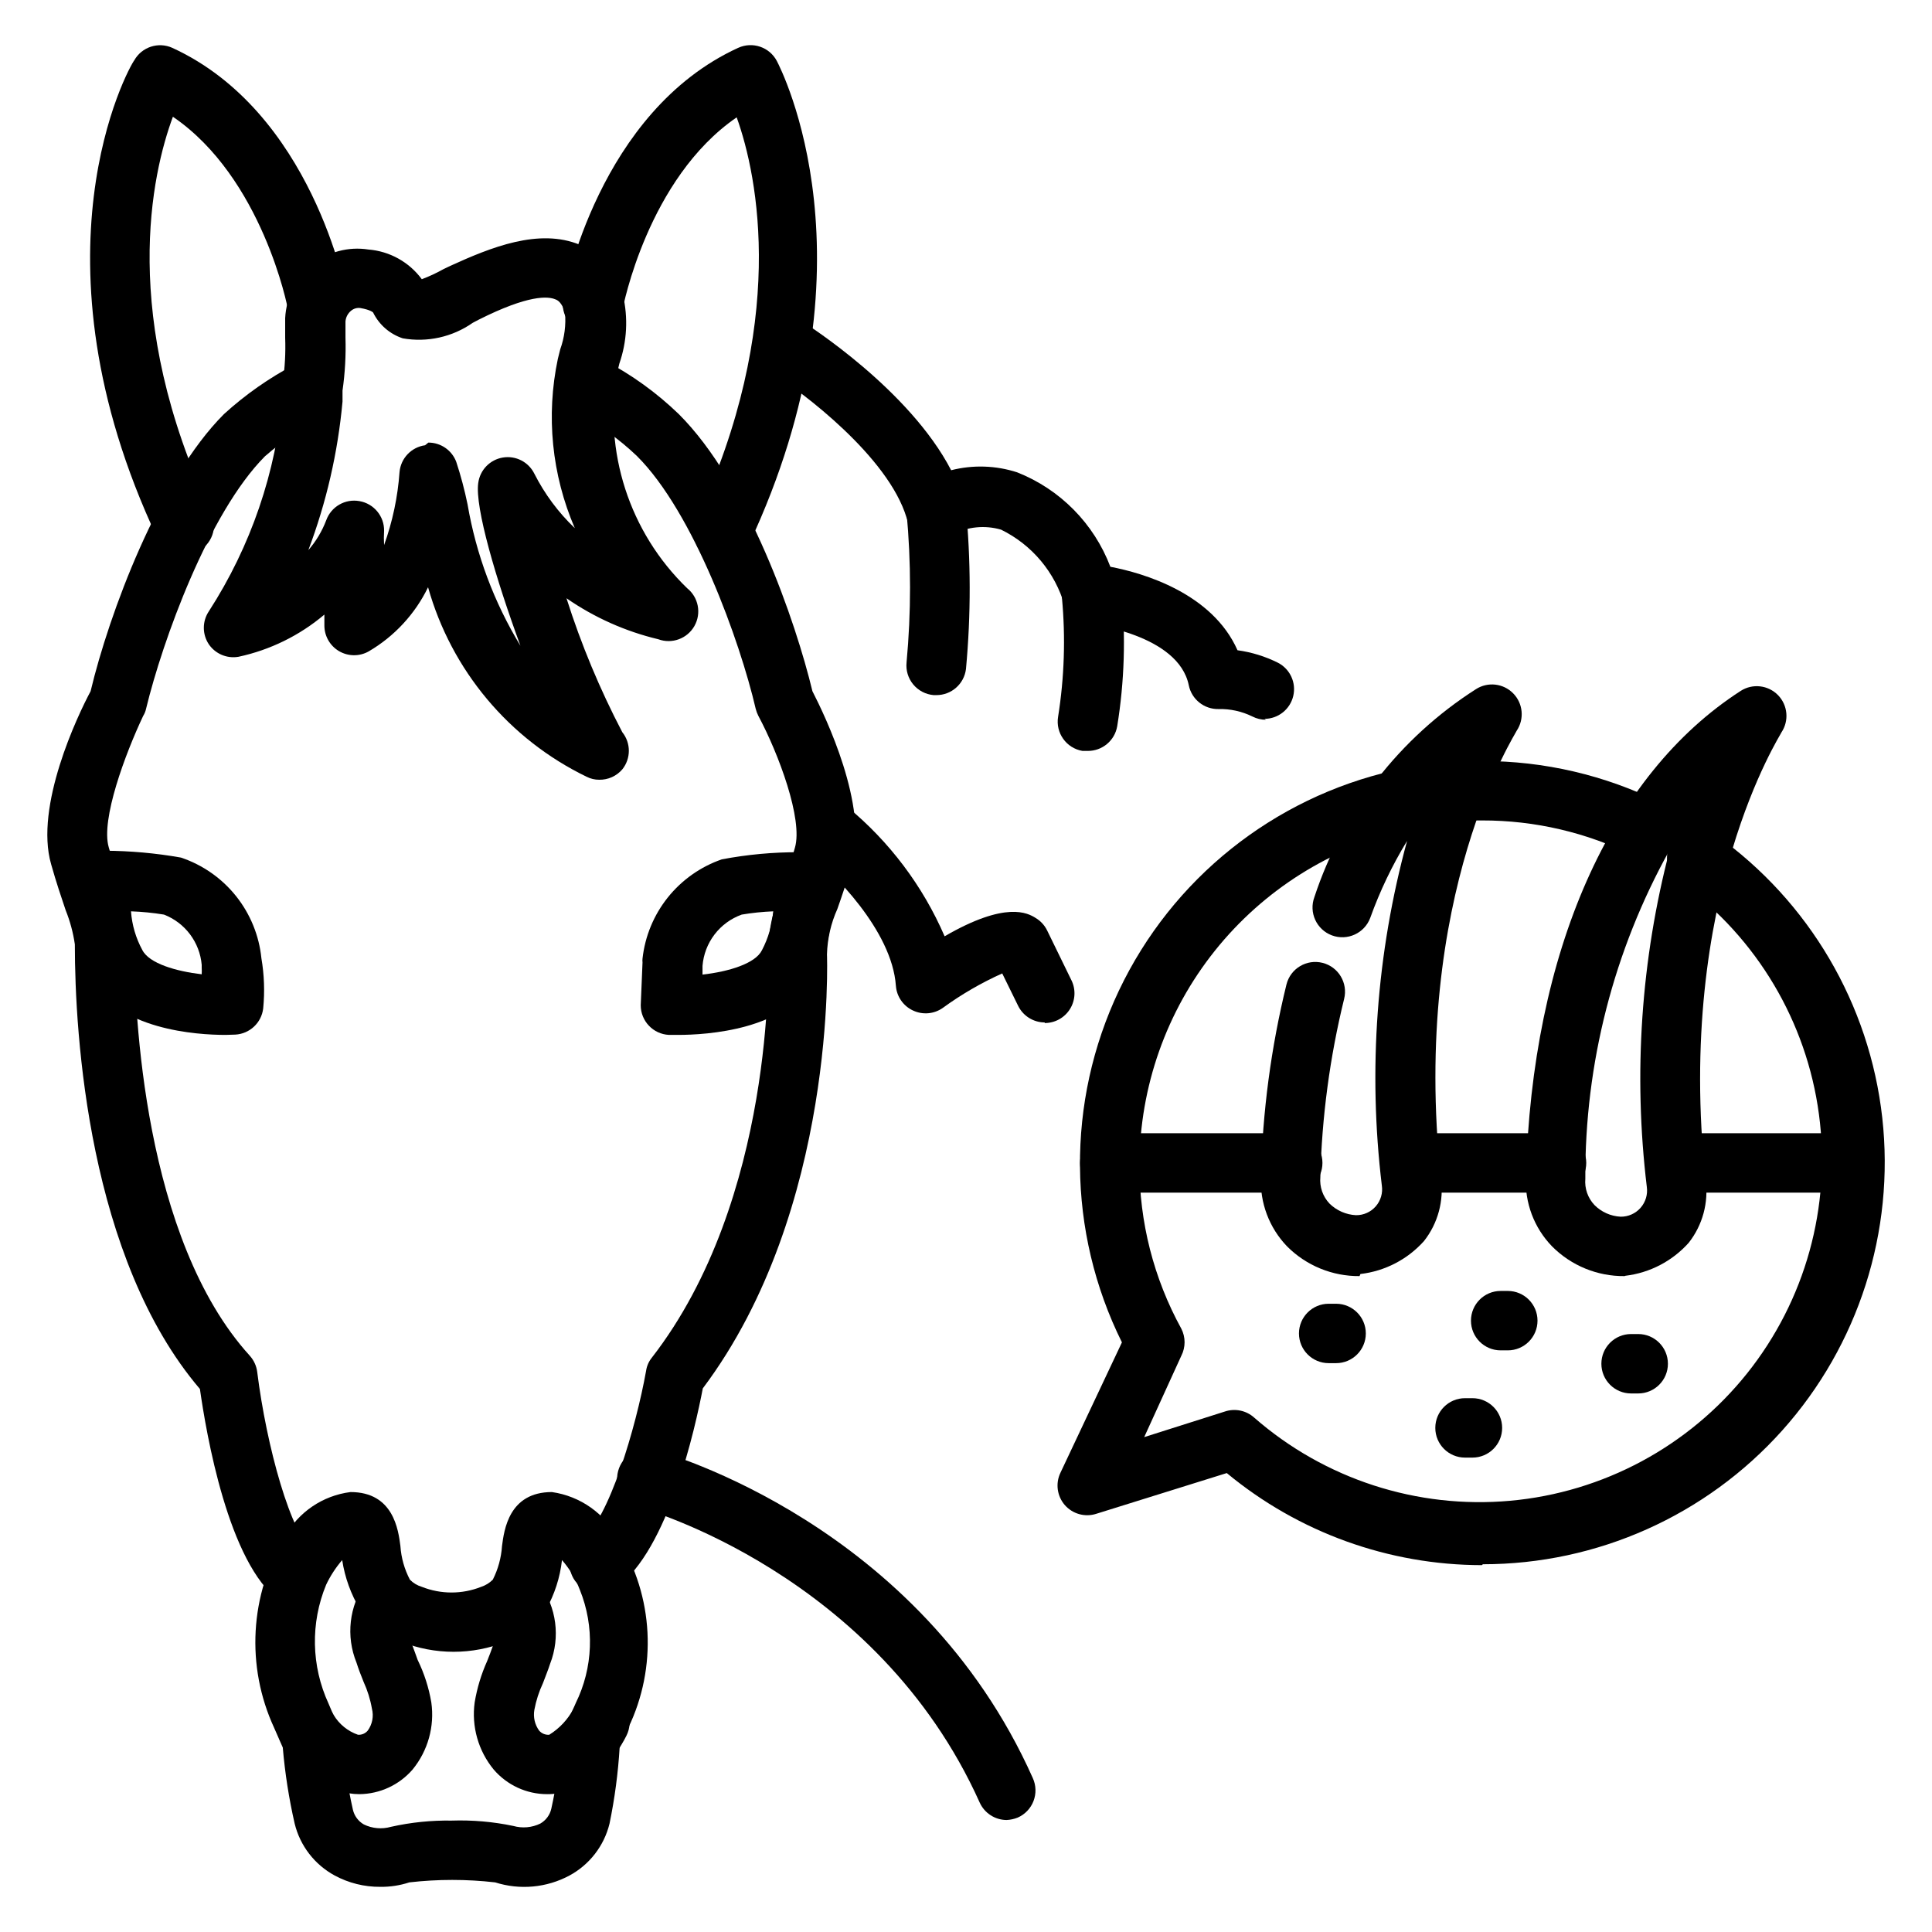
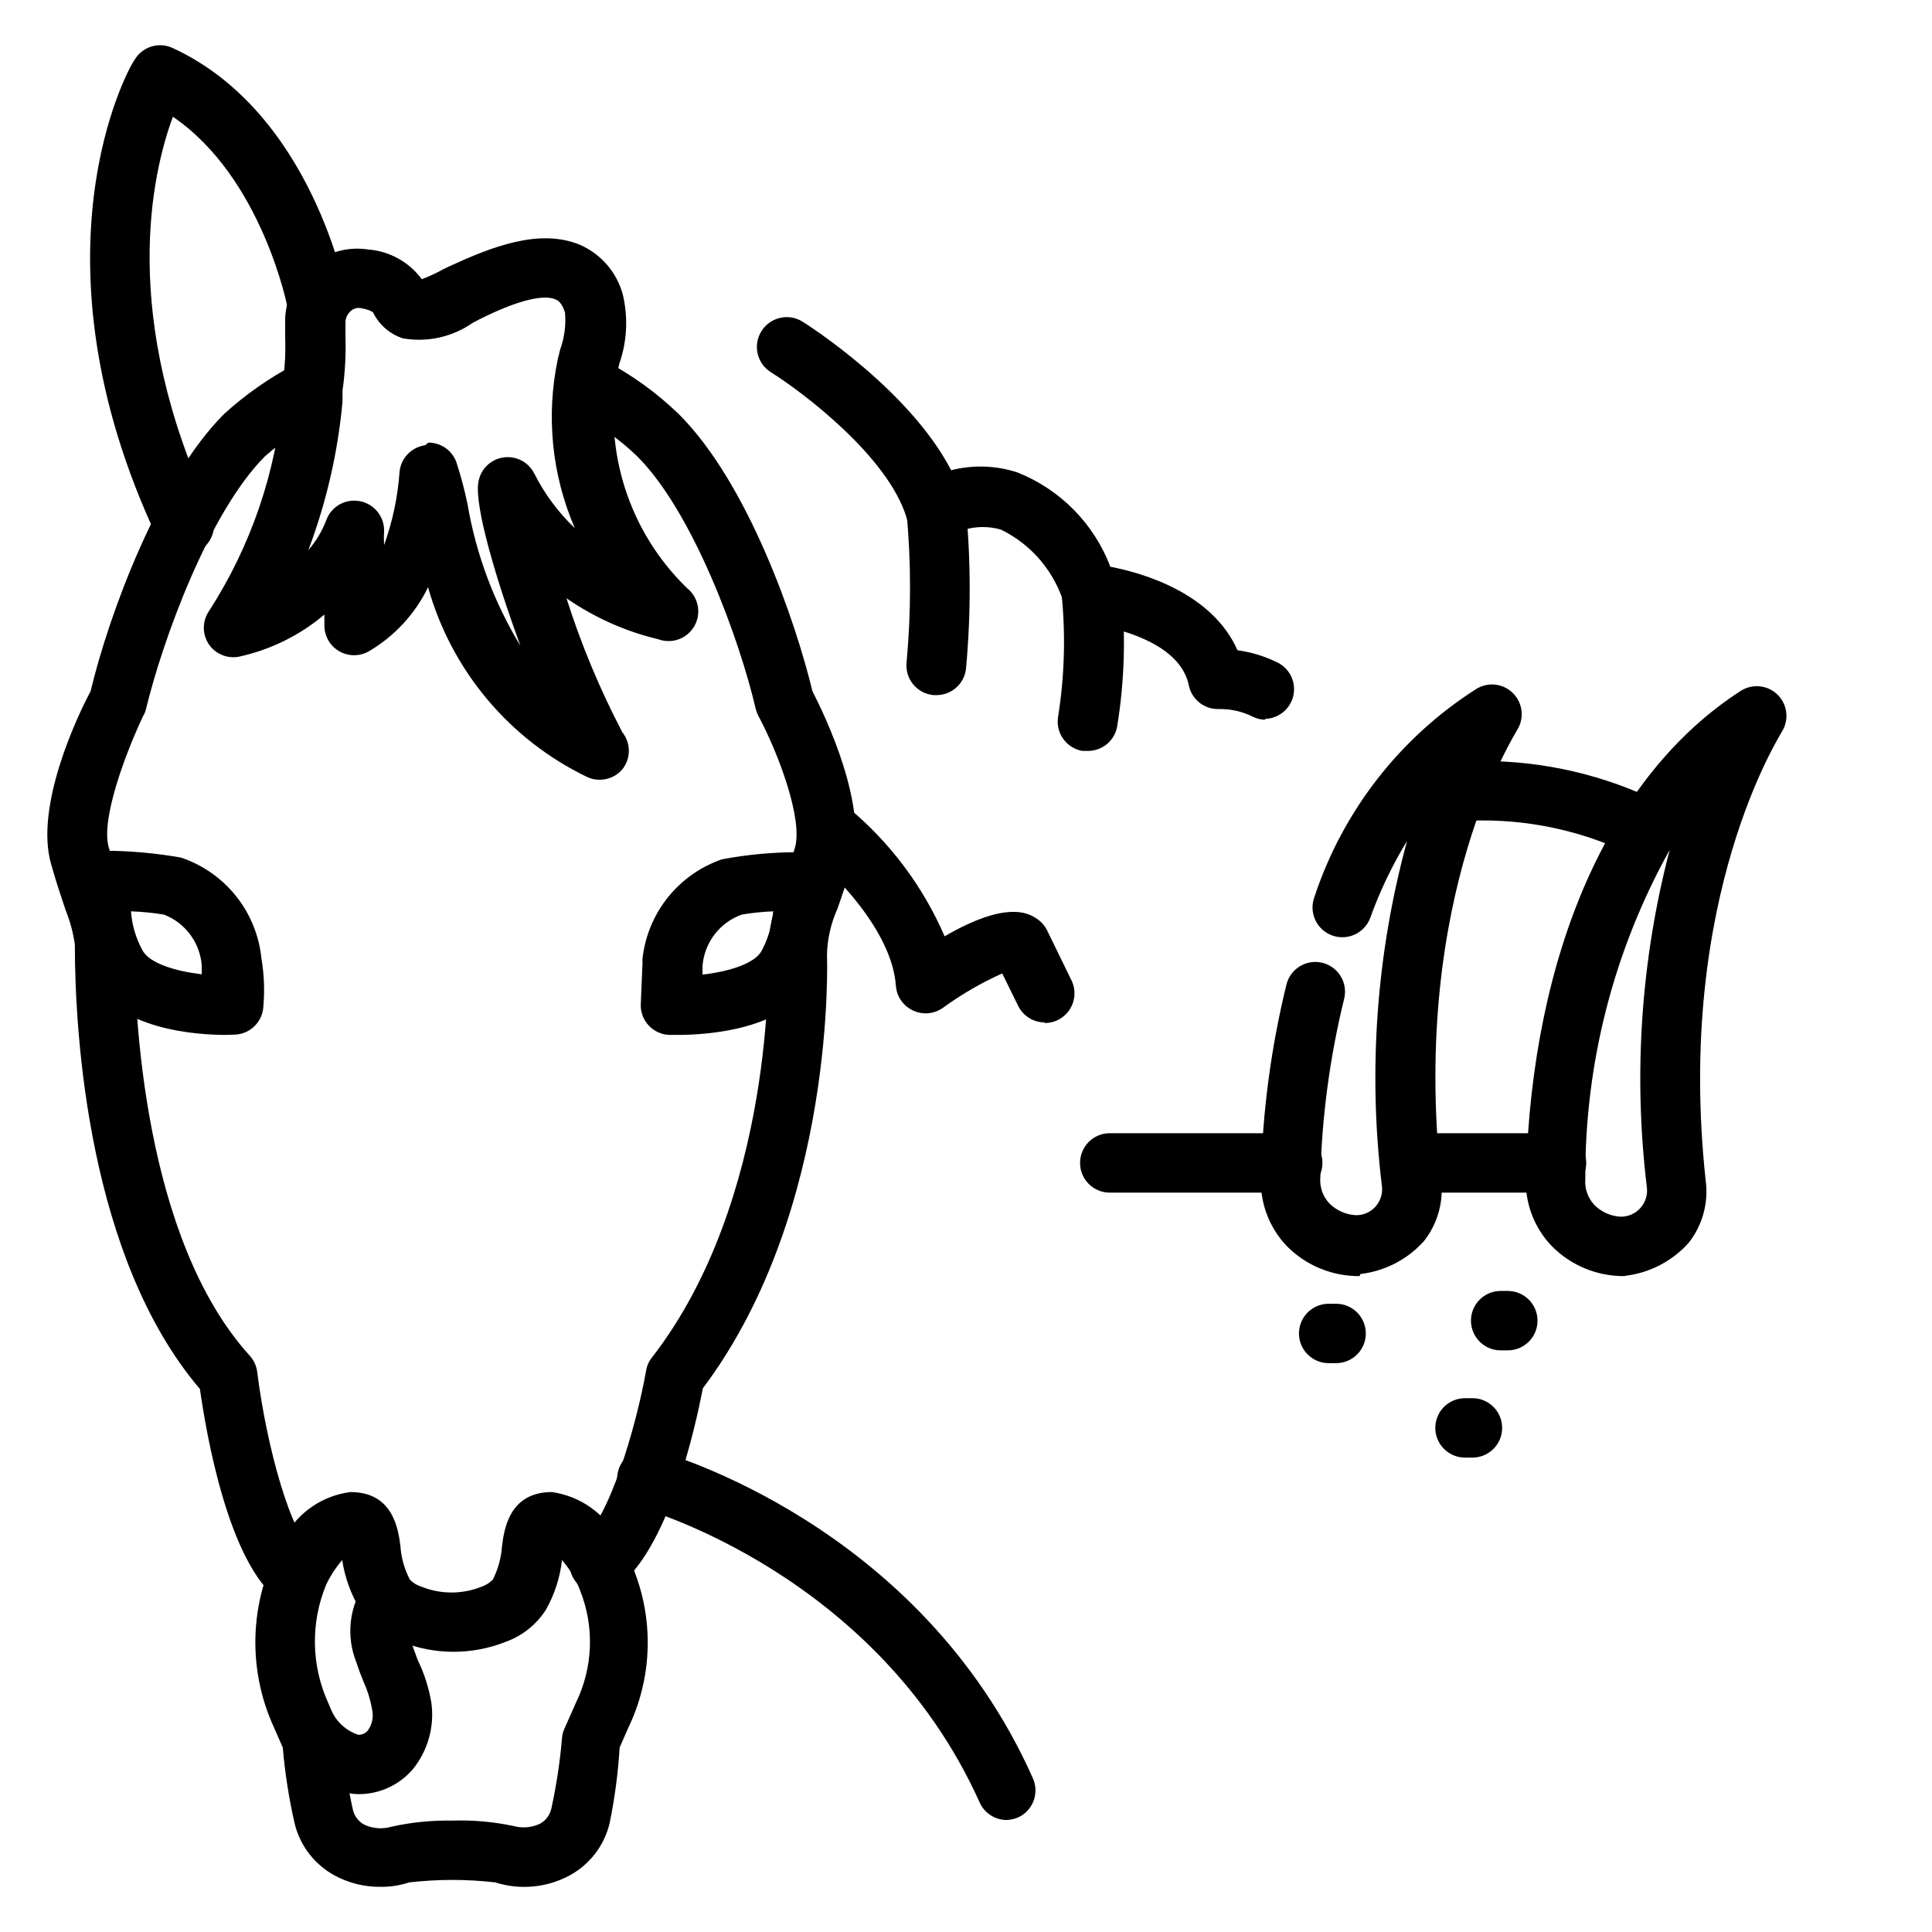
<svg xmlns="http://www.w3.org/2000/svg" fill="#000000" width="800px" height="800px" version="1.1" viewBox="144 144 512 512">
  <g>
    <path d="m222.8 569.8c-1.66-0.039-3.273-0.559-4.644-1.496-13.699-9.918-19.523-44.633-21.176-56.207-29.523-34.633-33.145-93.676-33.145-117.84-0.449-3.102-1.266-6.141-2.438-9.051-1.102-3.305-2.441-7.164-3.856-12.203-4.41-15.352 7.008-39.359 10.469-45.816 4.879-20.469 18.105-56.207 35.344-73.445 5.66-5.156 11.957-9.574 18.734-13.145 3.785-2.172 8.613-0.871 10.785 2.914 2.176 3.781 0.871 8.609-2.914 10.785-5.668 2.871-10.957 6.441-15.742 10.625-14.957 15.035-27.16 48.965-31.488 66.832v0.004c-0.145 0.695-0.41 1.363-0.785 1.965-4.727 10-11.258 27.473-9.133 34.797 1.34 4.801 2.598 8.344 3.621 11.414 1.477 3.945 2.531 8.035 3.148 12.199v2.047c0 17.711 2.441 78.09 30.621 109.11v0.004c1.086 1.203 1.773 2.715 1.969 4.328 2.441 19.523 8.895 43.297 15.113 47.863 2.769 2.004 3.93 5.566 2.871 8.812-1.062 3.25-4.098 5.445-7.516 5.434z" />
    <path d="m302.86 566.18c-2.547 0.031-4.953-1.168-6.457-3.227-1.227-1.699-1.727-3.816-1.387-5.887s1.492-3.918 3.199-5.133c7.086-5.039 14.328-29.676 17.004-44.633v-0.004c0.18-1.266 0.695-2.461 1.492-3.461 32.746-42.117 30.859-105.41 30.859-106.04v-0.004c-0.137-6.191 1.07-12.344 3.543-18.027 1.023-2.992 2.281-6.535 3.543-11.098 2.203-7.477-4.328-24.953-9.684-34.953-0.305-0.602-0.543-1.234-0.707-1.887-4.172-17.949-16.453-52.035-31.488-66.992-4.805-4.578-10.242-8.449-16.137-11.492-3.828-2.066-5.254-6.84-3.191-10.668 2.066-3.824 6.844-5.254 10.668-3.188 7.234 3.777 13.887 8.578 19.758 14.246 18.422 18.344 31.016 55.105 35.426 73.445 3.387 6.613 14.879 30.387 10.469 45.816-1.418 4.879-2.754 8.738-3.856 11.887-1.707 3.793-2.644 7.887-2.758 12.047 0 0 2.754 67.543-32.906 115.01-1.969 10.312-9.133 42.902-22.906 52.742v-0.004c-1.305 0.949-2.871 1.469-4.484 1.496z" />
    <path d="m323.72 418.26h-2.441c-4.191-0.211-7.484-3.672-7.477-7.871l0.473-11.336c-0.043-0.34-0.043-0.684 0-1.023 0.656-5.922 2.981-11.539 6.699-16.191 3.723-4.652 8.688-8.156 14.316-10.102 6.746-1.281 13.602-1.914 20.469-1.891 3.449 0.023 6.481 2.289 7.477 5.59 2.262 9.453 0.941 19.406-3.699 27.945-6.769 13.621-28.34 14.879-35.816 14.879zm6.453-18.262v2.281c6.926-0.789 14.012-2.914 15.742-6.453h0.004c1.684-3.203 2.699-6.711 2.992-10.312-2.797 0.109-5.586 0.398-8.344 0.863-2.863 1.027-5.367 2.856-7.211 5.273-1.844 2.418-2.949 5.316-3.184 8.348z" />
    <path d="m203.75 418.26c-7.398 0-28.891-1.258-36.055-15.273-4.695-8.516-6.07-18.473-3.859-27.945 1.043-3.441 4.281-5.742 7.875-5.59 6.781 0.027 13.551 0.633 20.23 1.812 5.746 1.922 10.816 5.465 14.602 10.199 3.781 4.734 6.121 10.457 6.731 16.488 0.75 4.391 0.91 8.867 0.473 13.301-0.453 3.805-3.578 6.727-7.398 6.93zm1.969-7.871m-27.004-24.875c0.258 3.582 1.277 7.074 2.992 10.23 1.812 3.621 9.055 5.668 15.742 6.453l0.004 0.004c0.031-0.605 0.031-1.207 0-1.812v-0.707c-0.258-2.93-1.332-5.731-3.098-8.082-1.77-2.352-4.16-4.16-6.902-5.223-2.891-0.473-5.809-0.762-8.738-0.863z" />
    <path d="m244.76 644.03c-4.203 0.031-8.344-1-12.043-2.992-5.332-2.879-9.195-7.887-10.629-13.773-1.52-6.637-2.57-13.371-3.148-20.152l-2.281-5.195v-0.004c-7.543-16.316-6.481-35.316 2.832-50.695 3.574-6.492 10.043-10.883 17.398-11.809 11.414 0 12.676 10.078 13.227 14.328h-0.004c0.211 3.109 1.07 6.141 2.519 8.895 0.875 0.891 1.957 1.539 3.148 1.891 5.059 2.008 10.691 2.008 15.746 0 1.156-0.383 2.207-1.031 3.07-1.891 1.402-2.769 2.231-5.793 2.441-8.895 0.551-4.25 1.812-14.328 13.227-14.328h-0.004c7.555 1.078 14.125 5.742 17.633 12.52 9.336 15.129 10.316 33.973 2.598 49.984l-2.281 5.195v0.004c-0.41 6.769-1.305 13.504-2.676 20.152-1.434 5.887-5.297 10.895-10.629 13.773-6.043 3.242-13.145 3.894-19.68 1.812-7.559-0.867-15.191-0.867-22.75 0-2.488 0.816-5.094 1.215-7.715 1.18zm18.973-17.555c5.469-0.18 10.938 0.297 16.293 1.418 2.387 0.676 4.938 0.453 7.164-0.629 1.48-0.848 2.539-2.273 2.914-3.938 1.352-6.152 2.297-12.383 2.832-18.656 0.051-0.871 0.266-1.727 0.633-2.519l2.992-6.769h-0.004c4.641-9.406 5.043-20.352 1.105-30.07-1.098-2.883-2.699-5.547-4.727-7.875-0.52 4.625-1.965 9.094-4.25 13.148-2.504 3.93-6.242 6.918-10.625 8.5-8.898 3.543-18.812 3.543-27.711 0-4.527-1.512-8.395-4.543-10.941-8.578-2.41-4.008-4.016-8.449-4.723-13.07-1.703 1.98-3.133 4.176-4.254 6.535-4.18 10.125-3.953 21.539 0.633 31.488l1.102 2.598 1.652 3.777c0.488 0.875 0.781 1.84 0.867 2.836 0.48 6.359 1.43 12.672 2.832 18.891 0.375 1.664 1.434 3.094 2.914 3.938 2.227 1.082 4.777 1.309 7.164 0.629 5.293-1.188 10.711-1.742 16.137-1.652z" />
    <path d="m302.78 350.64c-1.148 0.004-2.281-0.266-3.305-0.785-20.559-9.949-35.863-28.238-42.035-50.227-3.449 7.106-8.93 13.023-15.746 17.004-2.445 1.379-5.441 1.344-7.859-0.082-2.418-1.43-3.891-4.035-3.871-6.844v-2.836c-6.551 5.539-14.363 9.375-22.75 11.18-3.043 0.539-6.125-0.754-7.871-3.305-1.766-2.648-1.766-6.094 0-8.738 11.129-17.211 17.863-36.891 19.602-57.309v-3.387c0.562-3.91 0.773-7.859 0.629-11.809v-5.195c0.281-5.562 2.914-10.742 7.242-14.246 4.164-3.336 9.535-4.762 14.801-3.938 5.641 0.445 10.812 3.32 14.168 7.871 1.98-0.746 3.902-1.641 5.75-2.676l1.812-0.867c10.703-4.879 23.453-10.074 34.32-5.586 5.641 2.449 9.848 7.352 11.414 13.301 1.414 6.031 1.086 12.336-0.945 18.188l-0.551 2.281c-3.742 20.965 3.195 42.418 18.5 57.23 3.019 2.406 3.848 6.656 1.949 10.023s-5.961 4.856-9.586 3.516c-8.715-2.078-16.961-5.762-24.324-10.863 3.887 12.242 8.84 24.121 14.797 35.504 2.305 2.875 2.305 6.965 0 9.84-1.531 1.789-3.781 2.801-6.141 2.754zm-45.262-89.348c3.293-0.012 6.246 2.031 7.398 5.117 1.211 3.691 2.211 7.449 2.992 11.258 2.269 13.262 7.023 25.973 14.012 37.469-6.453-17.555-12.121-36.762-11.18-43.141v0.004c0.449-3.445 3.106-6.188 6.535-6.75 3.426-0.562 6.82 1.188 8.344 4.309 2.727 5.375 6.348 10.246 10.707 14.406-6.102-14.133-7.672-29.809-4.488-44.871l0.629-2.519c1.125-3.121 1.555-6.453 1.262-9.762-0.867-2.754-2.047-3.305-2.519-3.465-1.969-0.867-7.164-1.258-20.309 5.352l-1.652 0.867v0.004c-5.383 3.758-12.035 5.231-18.5 4.094-3.445-1.125-6.285-3.598-7.875-6.852 0 0-0.629-0.707-3.387-1.18h0.004c-0.879-0.117-1.762 0.141-2.441 0.707-0.863 0.703-1.402 1.727-1.496 2.836v4.25c0.145 4.711-0.117 9.426-0.785 14.09v2.914c-1.23 13.469-4.273 26.707-9.055 39.359 2.023-2.324 3.625-4.988 4.723-7.871 1.289-3.637 5.023-5.801 8.816-5.117 3.82 0.66 6.594 4 6.535 7.871-0.078 1.262-0.078 2.523 0 3.781 2.246-6.238 3.621-12.754 4.094-19.367 0.332-3.648 3.141-6.586 6.769-7.086z" />
-     <path d="m289 619.47c-5.453 0-10.629-2.391-14.172-6.531-4.086-4.969-5.91-11.418-5.035-17.793 0.629-3.773 1.738-7.449 3.305-10.941 0.551-1.418 1.102-2.754 1.574-4.172 0.867-2.062 0.867-4.391 0-6.453-2.695-3.414-2.113-8.367 1.301-11.062 3.41-2.695 8.363-2.113 11.059 1.301 4.461 6.098 5.5 14.055 2.754 21.098-0.551 1.73-1.258 3.387-1.891 5.117l0.004-0.004c-1.059 2.258-1.828 4.637-2.285 7.086-0.344 1.934 0.113 3.922 1.262 5.512 0.668 0.77 1.66 1.176 2.676 1.102 2.731-1.691 4.961-4.082 6.453-6.926 1.996-3.832 6.699-5.344 10.551-3.387 3.859 1.965 5.406 6.68 3.461 10.547-3.227 6.496-8.629 11.648-15.27 14.566-1.848 0.641-3.793 0.961-5.746 0.941z" />
    <path d="m239.25 619.47c-1.902 0-3.789-0.316-5.586-0.941-6.535-2.227-11.992-6.836-15.273-12.91-1.957-3.852-0.445-8.559 3.387-10.551 1.855-0.965 4.019-1.148 6.016-0.512 1.992 0.633 3.652 2.035 4.609 3.898 1.461 2.465 3.75 4.332 6.457 5.273 0.992 0.074 1.961-0.336 2.598-1.102 1.219-1.68 1.625-3.816 1.102-5.824-0.426-2.449-1.168-4.828-2.203-7.086-0.707-1.73-1.34-3.387-1.891-5.117-2.828-6.981-1.941-14.918 2.363-21.098 2.695-3.414 7.644-3.992 11.059-1.297 3.414 2.695 3.992 7.644 1.297 11.059-0.887 2.086-0.887 4.445 0 6.535 0.473 1.34 1.023 2.676 1.496 4.094 1.738 3.559 2.957 7.352 3.621 11.254 0.906 6.363-0.891 12.816-4.957 17.793-3.543 4.098-8.676 6.477-14.094 6.531z" />
-     <path d="m335.61 292.78c-1.164 0-2.316-0.242-3.387-0.707-3.758-1.844-5.418-6.305-3.777-10.156 24.324-52.035 16.453-91.078 10.785-106.82-23.617 16.215-30.148 50.461-30.23 50.852v0.004c-0.781 4.348-4.941 7.238-9.289 6.453-4.344-0.781-7.234-4.941-6.453-9.289 0.395-2.047 9.445-49.516 46.367-66.441v0.004c3.789-1.738 8.277-0.219 10.234 3.461 1.102 2.125 27.629 53.531-7.398 128.16h-0.004c-1.262 2.66-3.906 4.391-6.848 4.488z" />
    <path d="m192.73 291.05c-3.043-0.023-5.805-1.801-7.082-4.566-35.109-74.707-7.637-124.46-6.062-126.5 2-3.539 6.367-4.973 10.074-3.305 36.918 16.926 46.051 64.395 46.367 66.441v-0.004c0.785 4.348-2.106 8.508-6.453 9.289-4.348 0.785-8.508-2.106-9.289-6.453 0-0.395-6.769-34.875-30.465-51.012-5.59 15.113-14.25 52.898 10.156 104.86h-0.004c1.848 3.934 0.156 8.621-3.777 10.469-1.078 0.523-2.266 0.793-3.465 0.789z" />
    <path d="m410.78 626.32c-3.09-0.008-5.894-1.824-7.16-4.644-27.238-60.617-89.27-78.012-90.215-78.172-4.219-1.129-6.719-5.465-5.59-9.68 1.133-4.219 5.465-6.723 9.684-5.59 2.914 0.789 70.219 19.68 100.21 86.984 0.871 1.918 0.938 4.109 0.184 6.074-0.754 1.969-2.266 3.551-4.199 4.394-0.93 0.371-1.914 0.586-2.914 0.633z" />
    <path d="m479.51 334.74c-1.262 0.008-2.504-0.289-3.621-0.863-2.793-1.371-5.871-2.047-8.977-1.969-3.801 0.074-7.113-2.574-7.871-6.297-2.754-13.539-26.137-16.215-26.371-16.297-2.898-0.27-5.41-2.117-6.535-4.801-2.504-8.805-8.625-16.129-16.844-20.152-4.281-1.238-8.875-0.789-12.832 1.258-2.109 1.512-4.824 1.887-7.262 1.004-2.438-0.879-4.285-2.902-4.941-5.41-4.879-16.215-27.629-33.379-35.977-38.574h0.004c-3.699-2.324-4.809-7.207-2.481-10.902 2.324-3.695 7.207-4.805 10.902-2.481 1.258 0.789 28.262 17.949 39.359 39.359 5.762-1.469 11.82-1.277 17.477 0.551 11.395 4.496 20.367 13.586 24.719 25.035 8.738 1.652 27 7.008 33.691 22.121 3.727 0.508 7.344 1.625 10.707 3.305 3.227 1.652 4.906 5.301 4.066 8.828-0.84 3.531-3.984 6.027-7.609 6.051z" />
    <path d="m420.86 414.96c-3.027-0.012-5.781-1.754-7.086-4.488l-4.172-8.5v-0.004c-5.551 2.492-10.824 5.551-15.742 9.133-2.309 1.633-5.312 1.902-7.875 0.707-2.59-1.188-4.34-3.688-4.562-6.531-1.023-14.801-16.926-30.309-22.906-35.031h-0.004c-1.648-1.324-2.703-3.254-2.934-5.356-0.227-2.106 0.391-4.211 1.715-5.863 2.762-3.434 7.781-3.981 11.219-1.219 11.207 9.23 20.059 20.992 25.82 34.32 16.297-9.445 22.043-6.141 24.09-4.879h-0.004c1.324 0.777 2.391 1.93 3.07 3.305l6.453 13.227h0.004c1.195 2.441 1.047 5.328-0.395 7.637-1.441 2.305-3.973 3.703-6.691 3.699z" />
    <path d="m392.12 328.21h-0.707c-2.106-0.18-4.051-1.199-5.398-2.828-1.348-1.629-1.984-3.731-1.766-5.832 1.227-13.223 1.227-26.531 0-39.754-0.242-2.09 0.363-4.191 1.68-5.832 1.316-1.641 3.234-2.688 5.328-2.906 4.297-0.461 8.164 2.633 8.656 6.926 1.395 14.398 1.418 28.895 0.082 43.297-0.48 3.977-3.871 6.957-7.875 6.93z" />
    <path d="m432.2 343h-1.34c-4.277-0.723-7.164-4.769-6.453-9.051 1.656-10.414 2-20.992 1.023-31.488-0.523-4.348 2.578-8.297 6.926-8.816 4.348-0.523 8.297 2.578 8.816 6.926 1.191 11.965 0.824 24.031-1.102 35.898-0.656 3.816-3.996 6.59-7.871 6.531z" />
    <path d="m574.52 482.18c-7.199 0.074-14.129-2.766-19.207-7.875-4.766-4.91-7.277-11.582-6.926-18.418 1.574-59.59 22.355-106.51 56.914-128.79 3.141-2.019 7.269-1.555 9.883 1.113 2.613 2.672 2.988 6.809 0.902 9.906 0 0.395-28.184 43.375-20.074 118.63v-0.004c0.824 5.918-0.793 11.914-4.488 16.613-4.34 4.856-10.301 7.961-16.766 8.738zm11.965-112.96h0.004c-14.828 26.641-22.527 56.656-22.359 87.145-0.234 2.578 0.656 5.133 2.441 7.004 1.848 1.848 4.316 2.941 6.926 3.07 2.016 0.02 3.938-0.84 5.266-2.352 1.332-1.508 1.938-3.523 1.664-5.519-3.613-29.898-1.559-60.211 6.062-89.348z" />
    <path d="m504.3 482.18c-7.203 0.066-14.125-2.773-19.211-7.875-4.742-4.926-7.246-11.586-6.926-18.418 0.402-17.199 2.672-34.305 6.769-51.012 1.066-4.219 5.348-6.773 9.566-5.707 4.215 1.066 6.769 5.348 5.707 9.566-3.797 15.469-5.91 31.305-6.301 47.23-0.234 2.578 0.656 5.133 2.441 7.008 1.883 1.844 4.375 2.934 7.008 3.066 2.008 0.023 3.926-0.836 5.242-2.352 1.32-1.516 1.906-3.531 1.605-5.519-3.688-30.586-1.414-61.594 6.691-91.316-3.938 6.449-7.207 13.281-9.762 20.391-1.523 4.086-6.066 6.164-10.156 4.644-4.086-1.523-6.164-6.07-4.644-10.156 7.504-22.75 22.629-42.215 42.824-55.102 3.129-2 7.231-1.543 9.84 1.102 2.633 2.66 3.031 6.809 0.945 9.918 0 0.395-28.184 43.375-20.074 118.63 0.828 5.914-0.793 11.914-4.484 16.609-4.359 4.871-10.355 7.981-16.848 8.738z" />
    <path d="m534.21 530.28h-1.965c-4.348 0-7.875-3.523-7.875-7.871s3.527-7.875 7.875-7.875h1.969-0.004c4.348 0 7.875 3.527 7.875 7.875s-3.527 7.871-7.875 7.871z" />
    <path d="m498.08 505.25h-1.969 0.004c-4.348 0-7.875-3.523-7.875-7.871s3.527-7.871 7.875-7.871h1.969-0.004c4.348 0 7.875 3.523 7.875 7.871s-3.527 7.871-7.875 7.871z" />
-     <path d="m578.14 513.28h-1.891 0.004c-4.348 0-7.871-3.523-7.871-7.871s3.523-7.875 7.871-7.875h1.891-0.004c4.348 0 7.875 3.527 7.875 7.875s-3.527 7.871-7.875 7.871z" />
    <path d="m543.74 501.86h-2.047c-4.348 0-7.871-3.523-7.871-7.871 0-4.348 3.523-7.875 7.871-7.875h1.891c4.348 0 7.871 3.527 7.871 7.875 0 4.348-3.523 7.871-7.871 7.871z" />
    <path d="m486.59 460.06h-48.492c-4.348 0-7.871-3.523-7.871-7.871s3.523-7.875 7.871-7.875h48.492c4.348 0 7.871 3.527 7.871 7.875s-3.523 7.871-7.871 7.871z" />
-     <path d="m635.37 460.06h-47.23c-4.348 0-7.871-3.523-7.871-7.871s3.523-7.875 7.871-7.875h47.23c4.348 0 7.871 3.527 7.871 7.875s-3.523 7.871-7.871 7.871z" />
    <path d="m556.5 460.06h-38.891c-4.348 0-7.871-3.523-7.871-7.871s3.523-7.875 7.871-7.875h38.891c4.348 0 7.871 3.527 7.871 7.875s-3.523 7.871-7.871 7.871z" />
-     <path d="m536.73 558.78c-24.691-0.02-48.605-8.648-67.621-24.402l-34.559 10.785h0.004c-2.988 0.973-6.269 0.074-8.348-2.285-2.07-2.367-2.535-5.742-1.18-8.578l16.297-34.559c-14.547-29.324-14.832-63.699-0.781-93.258 14.051-29.562 40.887-51.043 72.809-58.281 4.348-0.957 8.648 1.793 9.605 6.141 0.953 4.348-1.793 8.648-6.141 9.605-20.07 4.629-37.988 15.902-50.848 31.992s-19.906 36.051-20 56.645c-0.051 15.219 3.766 30.199 11.098 43.535 1.148 2.25 1.148 4.914 0 7.164l-9.84 21.566 21.332-6.769c2.731-0.93 5.75-0.297 7.875 1.652 18.652 16.266 43.141 24.203 67.789 21.984 24.648-2.223 47.32-14.414 62.766-33.746 15.445-19.336 22.328-44.141 19.051-68.672-3.277-24.531-16.426-46.66-36.406-61.262-1.898-1.125-3.238-2.992-3.691-5.152-0.457-2.16 0.016-4.41 1.301-6.203 1.285-1.793 3.262-2.965 5.453-3.231 2.191-0.266 4.391 0.398 6.066 1.832 24.68 17.582 40.707 44.844 44.062 74.957 3.352 30.117-6.277 60.234-26.484 82.816-20.203 22.582-49.07 35.488-79.371 35.488z" />
    <path d="m580.58 371.66c-1.199 0.004-2.383-0.266-3.465-0.789-12.543-6.246-26.367-9.48-40.383-9.445h-6.219c-4.348 0.434-8.223-2.738-8.656-7.086-0.438-4.348 2.734-8.223 7.082-8.66h7.871c16.387-0.027 32.555 3.746 47.234 11.023 3.891 1.934 5.473 6.656 3.543 10.547-1.312 2.68-4.023 4.387-7.008 4.41z" />
  </g>
</svg>